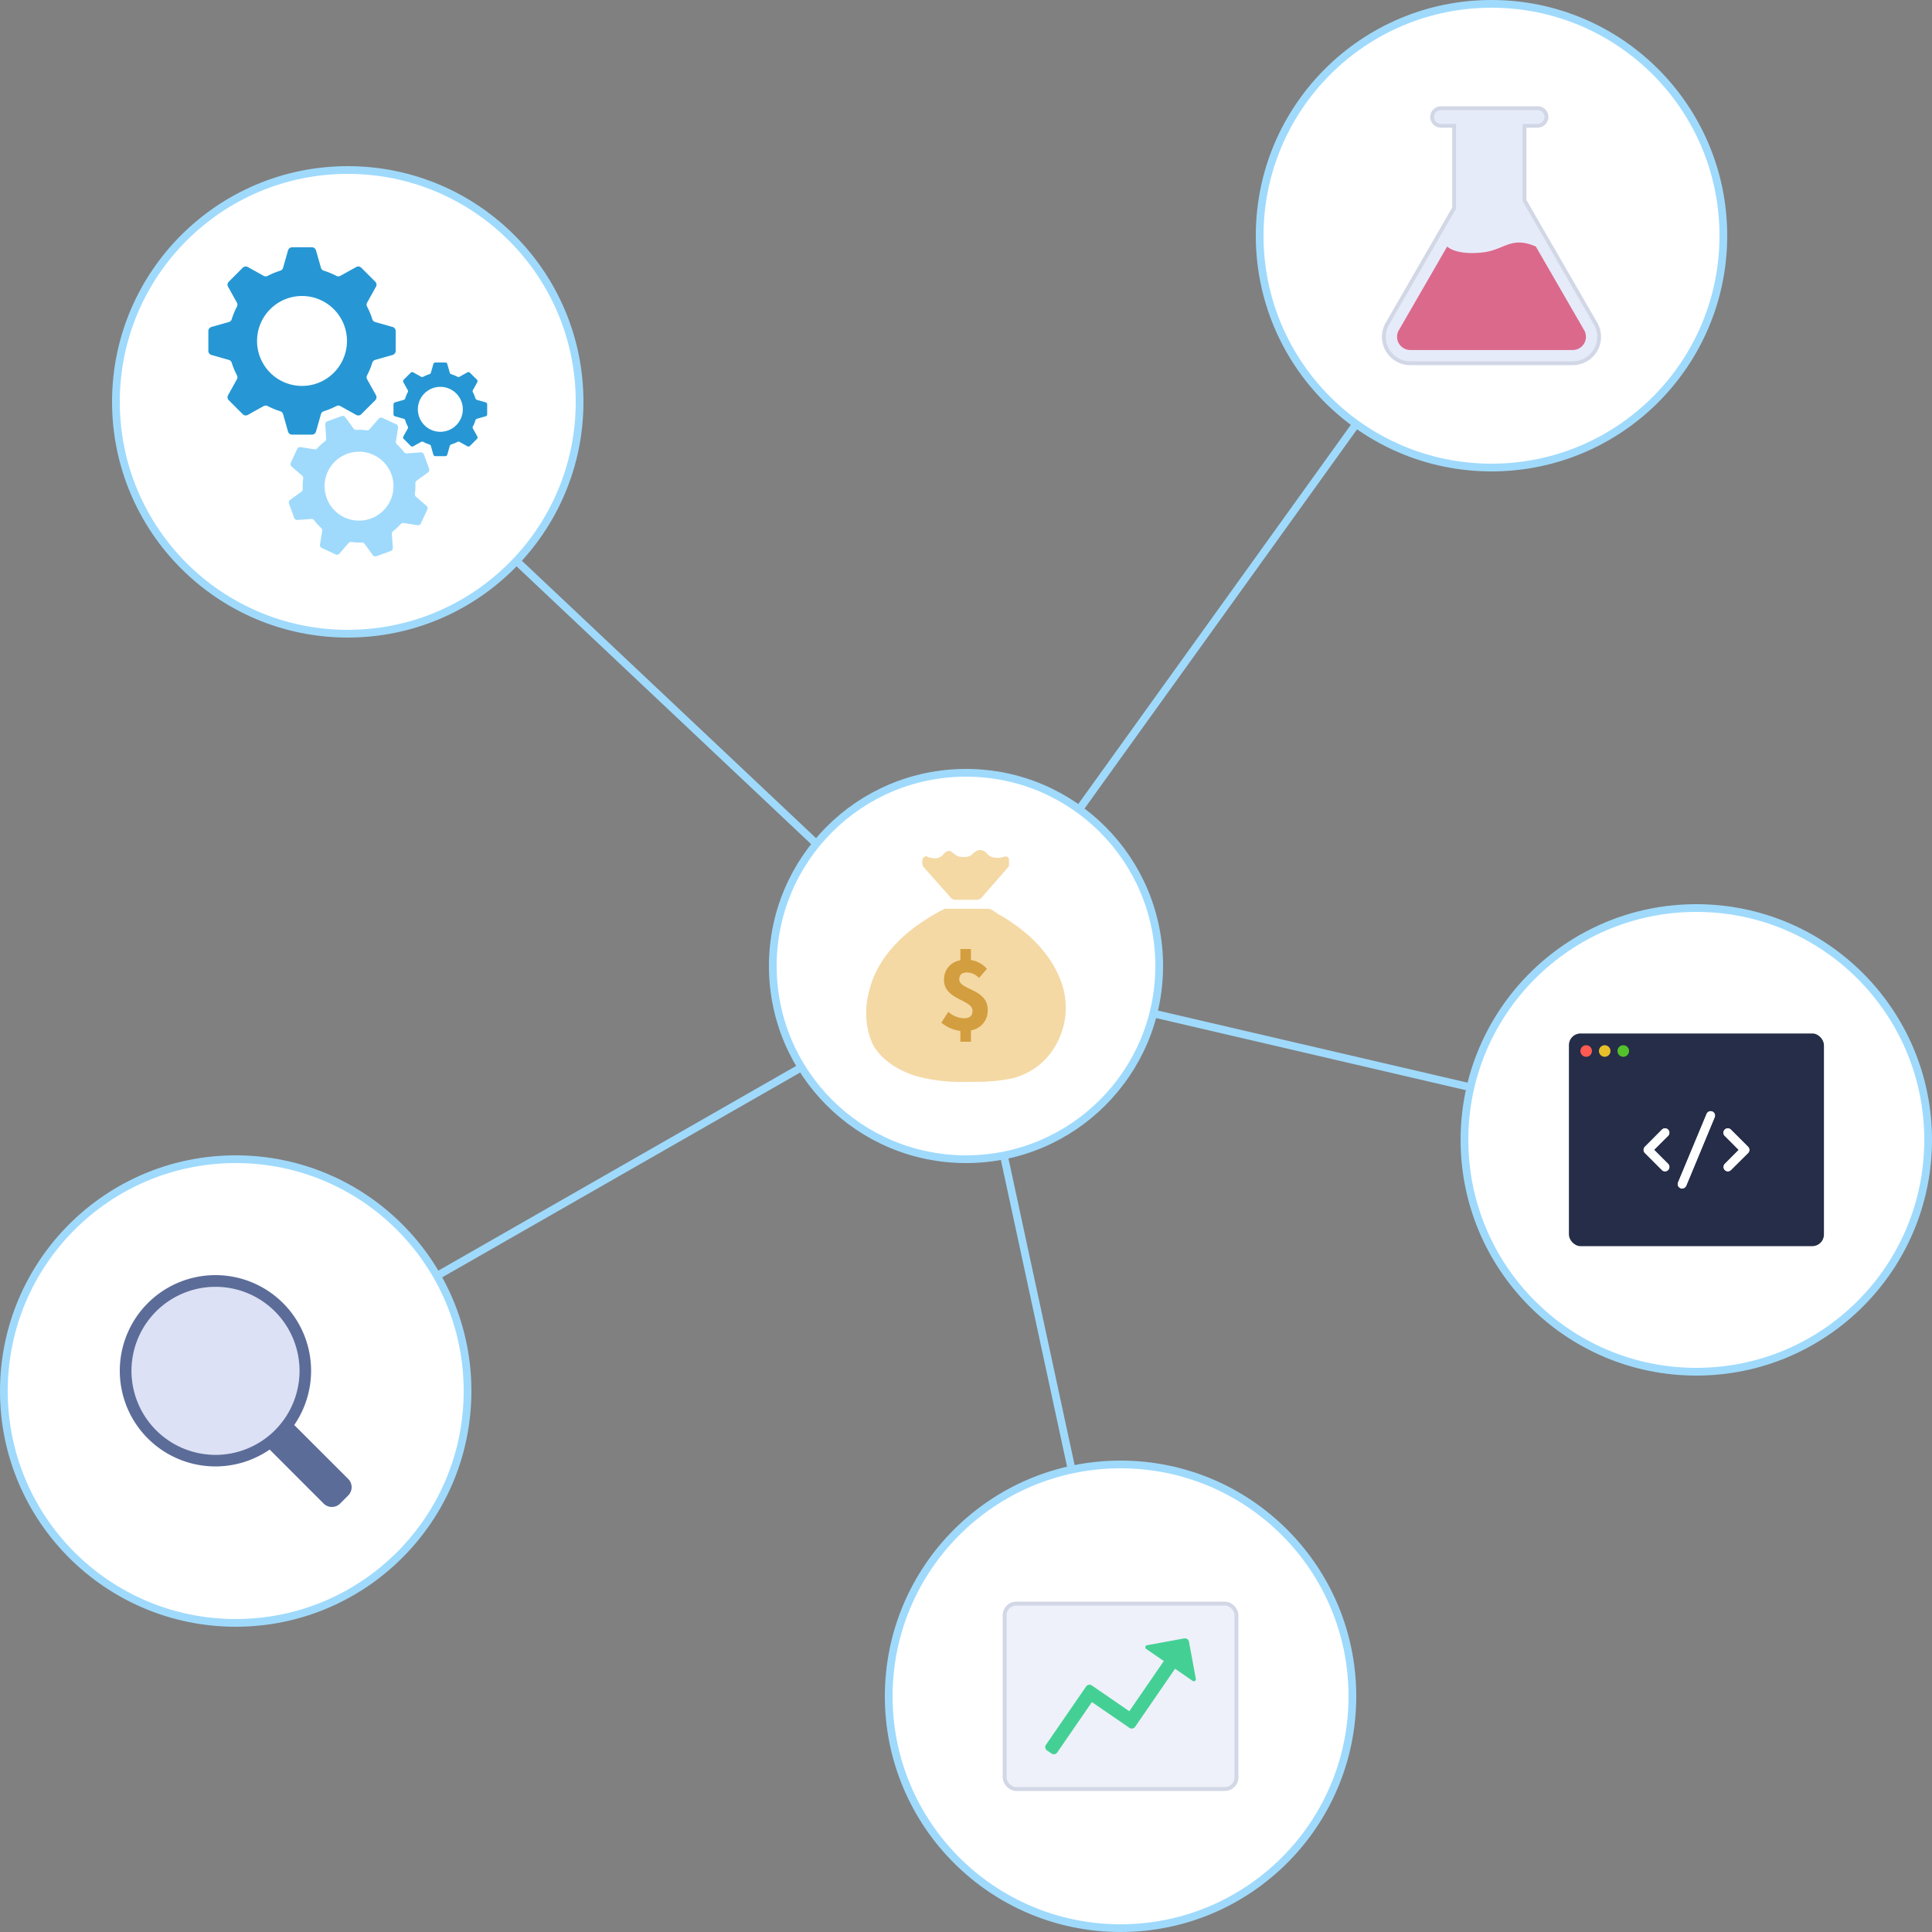
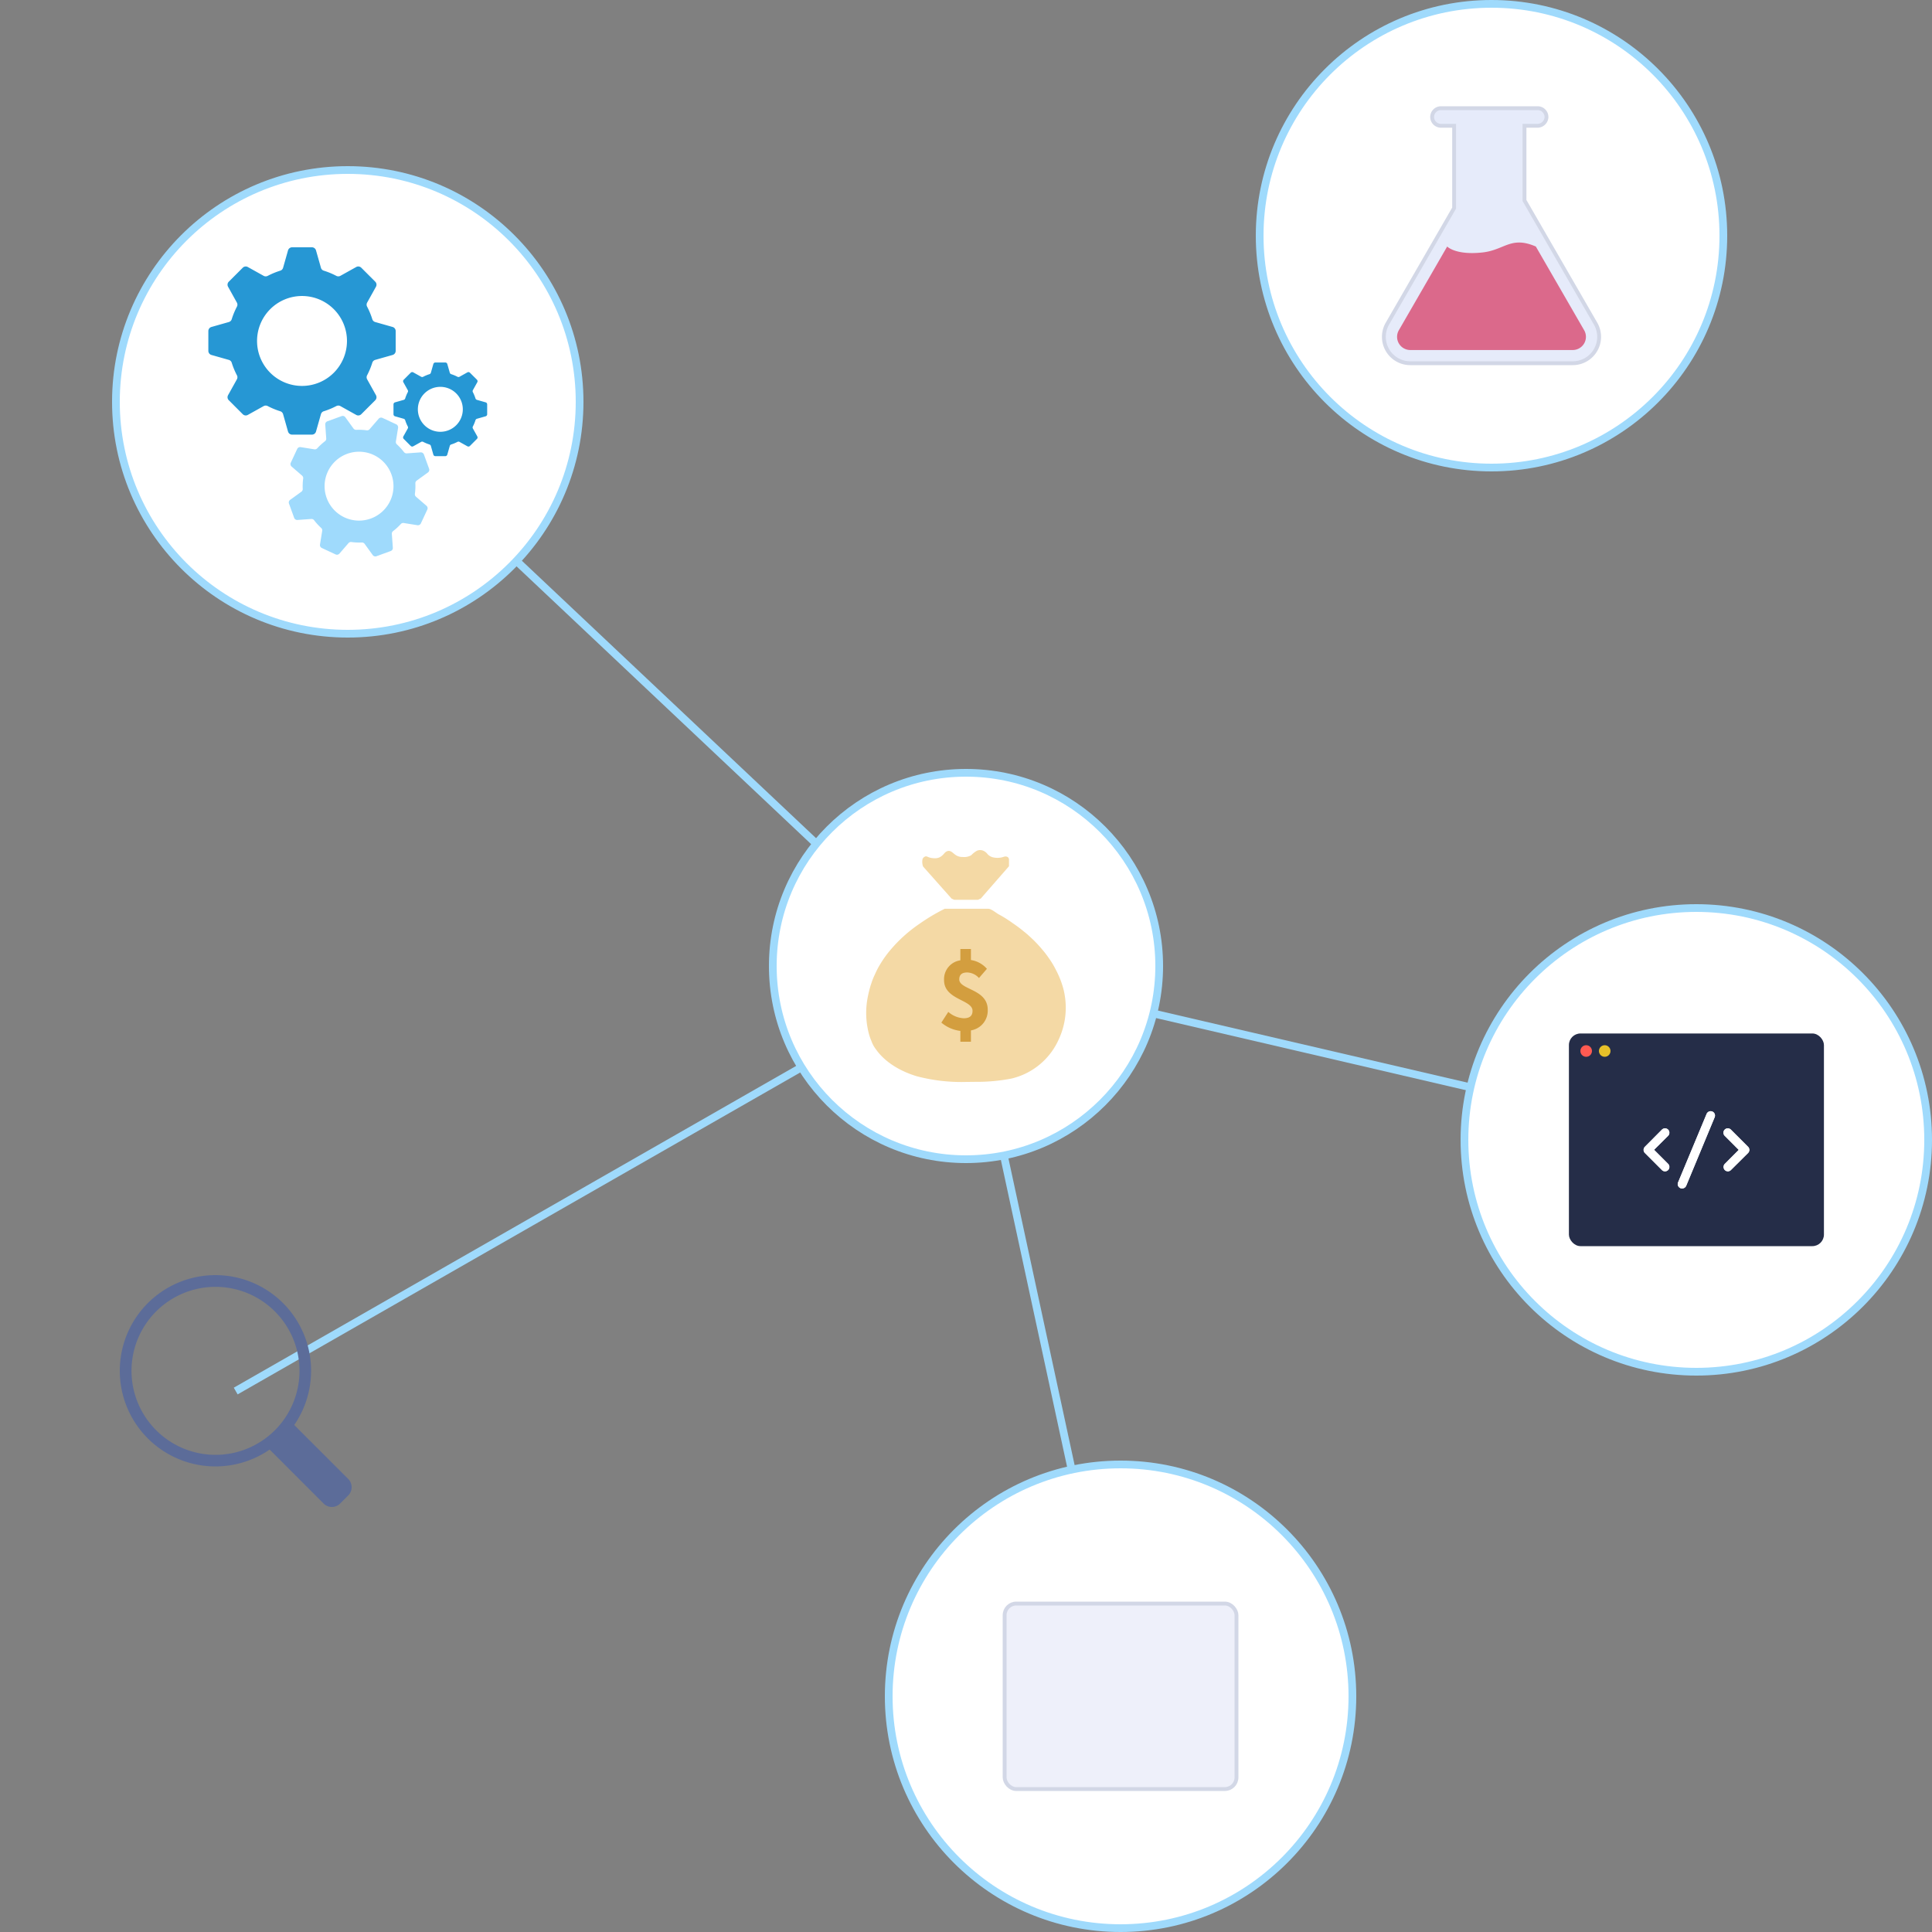
<svg xmlns="http://www.w3.org/2000/svg" id="bf2189a4-b782-4ca3-ab9e-8f424db4f8ba" data-name="Content" viewBox="0 0 500 500">
  <rect x="0" y="0" width="500" height="500" fill="#808080" stroke="none" />
  <defs>
    <style>.fa149570-84c0-4bf3-88b6-bd97f5ef93b8{fill:none;}.b47ad61a-6350-4760-bf39-84f74d059e46,.fa149570-84c0-4bf3-88b6-bd97f5ef93b8{stroke:#9fdafc;stroke-width:2px;}.a8c90598-3d49-4bd2-b1b1-ca7c628b836a,.adc749c3-8935-49f6-ad64-427b7b027b65,.b47ad61a-6350-4760-bf39-84f74d059e46,.fa149570-84c0-4bf3-88b6-bd97f5ef93b8{stroke-miterlimit:10;}.b47ad61a-6350-4760-bf39-84f74d059e46,.f4735635-1bd7-4a3d-890c-2524e8f0c5a8{fill:#fff;}.a65946be-5369-4ae8-9018-f7e756f813a9{fill:#2697d4;}.ebd4cad3-31e6-4169-946d-c388e80834b0{fill:#9fdafc;}.adc749c3-8935-49f6-ad64-427b7b027b65{fill:#e6ebfa;}.a8c90598-3d49-4bd2-b1b1-ca7c628b836a,.adc749c3-8935-49f6-ad64-427b7b027b65{stroke:#d2d7e6;}.a0608bd6-287a-4fcf-9494-bbeab9f34ca6{fill:#db698b;}.f6897e4e-912f-4f73-bf6d-c1296cedf8cd{fill:#252d48;}.f473dc23-a06d-4e79-a652-73963a045d51{fill:#ff5a52;}.e0ce655c-bc7c-4d8d-b519-c1e681a805c8{fill:#e6c029;}.e5c50421-cc2c-4e21-be7c-84814f50dc9f{fill:#53c22b;}.a7c4f37a-79bb-4887-afc6-d643c84c8155{fill:#dce1f5;}.ed763bd1-53cc-43ef-9598-d2c2938da4ba{fill:#5c6c99;}.ba2d2fb5-7cba-4ec2-a29e-36a4c1fbda8d{fill:#f4d9a5;}.b3ce9a9f-3f8e-4f2d-bdb9-f25d7e0fca78{fill:#d39e3f;}.a8c90598-3d49-4bd2-b1b1-ca7c628b836a{fill:#eef0fa;}.bd64eef0-f7fb-4974-80a5-34a9d145d802{fill:#44d094;}</style>
  </defs>
  <line class="fa149570-84c0-4bf3-88b6-bd97f5ef93b8" x1="290" y1="439" x2="249" y2="249" />
  <line class="fa149570-84c0-4bf3-88b6-bd97f5ef93b8" x1="248" y1="253" x2="90" y2="104" />
  <line class="fa149570-84c0-4bf3-88b6-bd97f5ef93b8" x1="61" y1="360" x2="248" y2="253" />
  <line class="fa149570-84c0-4bf3-88b6-bd97f5ef93b8" x1="439" y1="295" x2="250" y2="251" />
-   <line class="fa149570-84c0-4bf3-88b6-bd97f5ef93b8" x1="248" y1="253" x2="386" y2="61" />
  <circle class="b47ad61a-6350-4760-bf39-84f74d059e46" cx="250" cy="250" r="50" />
  <circle class="b47ad61a-6350-4760-bf39-84f74d059e46" cx="90" cy="104" r="60" />
  <g id="ee5c52e9-7833-4974-a993-b8f17c2d3716" data-name="b69c61e7-0704-41ee-b468-99737d48a6c3">
    <path class="a65946be-5369-4ae8-9018-f7e756f813a9" d="M101.603,84.619,97.094,83.339a1.091,1.091,0,0,1-.747-.747,19.562,19.562,0,0,0-1.333-3.219,1.105,1.105,0,0,1,0-1.057l2.283-4.102a1.094,1.094,0,0,0-.184-1.314l-3.612-3.612a1.099,1.099,0,0,0-.776-.325,1.051,1.051,0,0,0-.538.141l-.141.078-3.961,2.206a1.095,1.095,0,0,1-.528.131,1.167,1.167,0,0,1-.528-.131,19.561,19.561,0,0,0-3.219-1.333,1.091,1.091,0,0,1-.747-.747L81.783,64.8A1.1,1.1,0,0,0,80.726,64H75.597a1.1,1.1,0,0,0-1.057.8l-1.28,4.509a1.091,1.091,0,0,1-.747.747,19.561,19.561,0,0,0-3.219,1.333,1.166,1.166,0,0,1-.528.131,1.095,1.095,0,0,1-.528-.131L64.136,69.105a1.05,1.05,0,0,0-.538-.141,1.099,1.099,0,0,0-.776.325l-3.612,3.612a1.093,1.093,0,0,0-.184,1.314l2.283,4.102a1.105,1.105,0,0,1,0,1.057,19.562,19.562,0,0,0-1.333,3.219,1.091,1.091,0,0,1-.747.747l-4.509,1.28a1.1,1.1,0,0,0-.8,1.057V90.806a1.1,1.1,0,0,0,.8,1.057l4.509,1.28a1.091,1.091,0,0,1,.747.747,19.56,19.56,0,0,0,1.333,3.219,1.105,1.105,0,0,1,0,1.057L59.026,102.267a1.093,1.093,0,0,0,.184,1.314l3.612,3.612a1.099,1.099,0,0,0,.776.325,1.051,1.051,0,0,0,.538-.141l4.102-2.283a1.094,1.094,0,0,1,.528-.131,1.165,1.165,0,0,1,.528.131,19.562,19.562,0,0,0,3.219,1.333,1.091,1.091,0,0,1,.747.747l1.28,4.509a1.1,1.1,0,0,0,1.057.8h5.129a1.1,1.1,0,0,0,1.057-.8l1.28-4.509a1.091,1.091,0,0,1,.747-.747,19.562,19.562,0,0,0,3.219-1.333,1.166,1.166,0,0,1,.528-.131,1.094,1.094,0,0,1,.528.131l3.961,2.206.141.078a1.051,1.051,0,0,0,.538.141,1.099,1.099,0,0,0,.776-.325l3.612-3.612a1.094,1.094,0,0,0,.184-1.314L95.014,98.165a1.105,1.105,0,0,1,0-1.057,19.56,19.56,0,0,0,1.333-3.219,1.091,1.091,0,0,1,.747-.747l4.509-1.28a1.1,1.1,0,0,0,.8-1.057V85.676A1.1,1.1,0,0,0,101.603,84.619ZM78.162,99.877A11.636,11.636,0,1,1,89.797,88.241h0A11.639,11.639,0,0,1,78.162,99.877Z" />
  </g>
  <g id="f17b5832-85a7-43fc-8abc-ad51643d185c" data-name="b69c61e7-0704-41ee-b468-99737d48a6c3">
    <path class="ebd4cad3-31e6-4169-946d-c388e80834b0" d="M110.372,130.895l-2.717-2.349a.836.836,0,0,1-.277-.76,14.989,14.989,0,0,0,.117-2.667.847.847,0,0,1,.342-.734l2.914-2.109a.838.838,0,0,0,.298-.972l-1.339-3.678a.842.842,0,0,0-.434-.477.805.805,0,0,0-.419-.077l-.123.008-3.465.249a.839.839,0,0,1-.409-.08.894.894,0,0,1-.325-.262,14.989,14.989,0,0,0-1.804-1.968.836.836,0,0,1-.277-.76l.571-3.546a.843.843,0,0,0-.475-.898l-3.562-1.661a.843.843,0,0,0-.993.213l-2.349,2.717a.836.836,0,0,1-.76.277,14.989,14.989,0,0,0-2.667-.117.894.894,0,0,1-.409-.08.839.839,0,0,1-.325-.262l-2.109-2.914a.805.805,0,0,0-.328-.272.842.842,0,0,0-.644-.026l-3.678,1.339a.838.838,0,0,0-.553.853l.258,3.588a.847.847,0,0,1-.342.734A14.989,14.989,0,0,0,82.12,116.008a.836.836,0,0,1-.76.277l-3.546-.571a.843.843,0,0,0-.898.475l-1.661,3.562a.843.843,0,0,0,.213.993l2.717,2.349a.836.836,0,0,1,.277.76,14.989,14.989,0,0,0-.117,2.667.847.847,0,0,1-.342.734l-2.914,2.109a.838.838,0,0,0-.298.972l1.339,3.678a.842.842,0,0,0,.434.477.805.805,0,0,0,.419.077l3.588-.258a.838.838,0,0,1,.409.08.893.893,0,0,1,.325.262,14.99,14.99,0,0,0,1.804,1.968.836.836,0,0,1,.277.76l-.571,3.546a.843.843,0,0,0,.475.898l3.562,1.661a.843.843,0,0,0,.993-.213l2.349-2.717a.836.836,0,0,1,.76-.277,14.99,14.99,0,0,0,2.667.117.893.893,0,0,1,.409.08.838.838,0,0,1,.325.262l2.036,2.815.072.099a.805.805,0,0,0,.328.272.842.842,0,0,0,.644.026l3.678-1.339a.838.838,0,0,0,.553-.853l-.258-3.588a.847.847,0,0,1,.342-.734,14.989,14.989,0,0,0,1.968-1.804.836.836,0,0,1,.76-.277l3.546.571a.843.843,0,0,0,.898-.475l1.661-3.562A.843.843,0,0,0,110.372,130.895Zm-21.22,3.005a8.916,8.916,0,1,1,11.849-4.313h0A8.918,8.918,0,0,1,89.152,133.9Z" />
  </g>
  <g id="a3d4cc41-4c0e-4cef-abf4-998df7256baf" data-name="b69c61e7-0704-41ee-b468-99737d48a6c3">
    <path class="a65946be-5369-4ae8-9018-f7e756f813a9" d="M123.524,112.937l-1.141-2.046a.545.545,0,0,1,0-.528,9.778,9.778,0,0,0,.667-1.609.552.552,0,0,1,.374-.374l2.257-.643a.547.547,0,0,0,.399-.529v-2.553a.549.549,0,0,0-.159-.389.525.525,0,0,0-.24-.141l-.077-.022-2.18-.62a.547.547,0,0,1-.233-.141.583.583,0,0,1-.141-.233,9.779,9.779,0,0,0-.667-1.609.545.545,0,0,1,0-.528l1.141-2.046a.55.55,0,0,0-.091-.656l-1.813-1.813a.55.55,0,0,0-.656-.091l-2.046,1.141a.545.545,0,0,1-.528,0,9.778,9.778,0,0,0-1.609-.667.583.583,0,0,1-.233-.141.547.547,0,0,1-.141-.233l-.643-2.257a.525.525,0,0,0-.141-.24.549.549,0,0,0-.389-.159l-2.553,0a.547.547,0,0,0-.53.399l-.643,2.257a.552.552,0,0,1-.374.374,9.777,9.777,0,0,0-1.609.667.545.545,0,0,1-.528,0l-2.046-1.141a.55.55,0,0,0-.656.091l-1.813,1.813a.55.55,0,0,0-.091.656l1.141,2.046a.545.545,0,0,1,0,.528,9.778,9.778,0,0,0-.667,1.609.552.552,0,0,1-.374.374l-2.257.643a.547.547,0,0,0-.399.53v2.553a.549.549,0,0,0,.159.389.525.525,0,0,0,.24.141l2.257.643a.547.547,0,0,1,.233.141.583.583,0,0,1,.141.233,9.778,9.778,0,0,0,.667,1.609.545.545,0,0,1,0,.528l-1.141,2.046a.55.55,0,0,0,.091.656l1.813,1.813a.55.55,0,0,0,.656.091l2.046-1.141a.545.545,0,0,1,.528,0,9.778,9.778,0,0,0,1.609.667.583.583,0,0,1,.233.141.547.547,0,0,1,.141.233l.62,2.18.022.077a.525.525,0,0,0,.141.24.549.549,0,0,0,.389.159l2.553,0a.547.547,0,0,0,.529-.399l.643-2.257a.552.552,0,0,1,.374-.374,9.778,9.778,0,0,0,1.609-.667.545.545,0,0,1,.528,0l2.046,1.141a.55.55,0,0,0,.656-.091l1.813-1.813A.55.55,0,0,0,123.524,112.937Zm-13.678-2.893a5.816,5.816,0,1,1,8.225,0h0A5.818,5.818,0,0,1,109.846,110.044Z" />
  </g>
  <circle class="b47ad61a-6350-4760-bf39-84f74d059e46" cx="386" cy="61" r="60" />
  <path class="adc749c3-8935-49f6-ad64-427b7b027b65" d="M407.026,94H364.974a6.828,6.828,0,0,1-5.913-10.242l17.266-29.905v-21.302H372.914a2.293,2.293,0,0,1-2.276-2.276A2.275,2.275,0,0,1,372.914,28h25.034a2.274,2.274,0,0,1,2.27,2.446,2.341,2.341,0,0,1-2.37,2.106l-3.314,0V51.885l18.404,31.873A6.828,6.828,0,0,1,407.026,94Z" />
  <path class="a0608bd6-287a-4fcf-9494-bbeab9f34ca6" d="M397.473,63.799,409.98,85.463a3.414,3.414,0,0,1-2.956,5.121h-42.047a3.414,3.414,0,0,1-2.956-5.121l12.508-21.664s2.164,2.302,9.138,1.536C389.4,64.705,390.995,61,397.473,63.799Z" />
  <circle class="b47ad61a-6350-4760-bf39-84f74d059e46" cx="439" cy="295" r="60" />
  <rect class="f6897e4e-912f-4f73-bf6d-c1296cedf8cd" x="406.033" y="267.462" width="66" height="55.038" rx="3" transform="translate(878.066 589.962) rotate(180)" />
  <path class="f4735635-1bd7-4a3d-890c-2524e8f0c5a8" d="M452.477,298.308a.197.197,0,0,1-.048.055l-4.469,4.441a1.107,1.107,0,0,1-1.576.003,1.149,1.149,0,0,1,0-1.603l3.607-3.614-3.638-3.641a1.145,1.145,0,0,1,0-1.6,1.136,1.136,0,0,1,1.603,0l4.441,4.441A1.128,1.128,0,0,1,452.477,298.308Z" />
  <path class="f4735635-1bd7-4a3d-890c-2524e8f0c5a8" d="M452.477,298.308a.197.197,0,0,1-.048.055l-4.469,4.441a1.107,1.107,0,0,1-1.576.003,1.149,1.149,0,0,1,0-1.603l3.607-3.614-3.638-3.641a1.145,1.145,0,0,1,0-1.6,1.136,1.136,0,0,1,1.603,0l4.441,4.441A1.128,1.128,0,0,1,452.477,298.308Z" />
  <path class="f4735635-1bd7-4a3d-890c-2524e8f0c5a8" d="M431.708,301.204a1.145,1.145,0,0,1,0,1.6,1.118,1.118,0,0,1-.817.331,1.107,1.107,0,0,1-.786-.328l-4.414-4.414a.719.719,0,0,1-.069-.076,1.148,1.148,0,0,1,.069-1.528l4.414-4.441a1.136,1.136,0,0,1,1.603,0,1.145,1.145,0,0,1,0,1.6l-3.638,3.617Z" />
  <path class="f4735635-1bd7-4a3d-890c-2524e8f0c5a8" d="M431.708,301.204a1.145,1.145,0,0,1,0,1.6,1.118,1.118,0,0,1-.817.331,1.107,1.107,0,0,1-.786-.328l-4.414-4.414a.719.719,0,0,1-.069-.076,1.148,1.148,0,0,1,.069-1.528l4.414-4.441a1.136,1.136,0,0,1,1.603,0,1.145,1.145,0,0,1,0,1.6l-3.638,3.617Z" />
  <path class="f4735635-1bd7-4a3d-890c-2524e8f0c5a8" d="M443.756,289.132l-7.366,17.741a1.174,1.174,0,0,1-1.059.703,1.01,1.01,0,0,1-.434-.086,1.14,1.14,0,0,1-.617-.617,1.076,1.076,0,0,1-.003-.852l7.393-17.741a1.158,1.158,0,0,1,1.048-.703,1.106,1.106,0,0,1,.421.086A1.126,1.126,0,0,1,443.756,289.132Z" />
  <path class="f4735635-1bd7-4a3d-890c-2524e8f0c5a8" d="M443.756,289.132l-7.366,17.741a1.174,1.174,0,0,1-1.059.703,1.01,1.01,0,0,1-.434-.086,1.14,1.14,0,0,1-.617-.617,1.076,1.076,0,0,1-.003-.852l7.393-17.741a1.158,1.158,0,0,1,1.048-.703,1.106,1.106,0,0,1,.421.086A1.126,1.126,0,0,1,443.756,289.132Z" />
  <circle class="f473dc23-a06d-4e79-a652-73963a045d51" cx="410.5" cy="272" r="1.5" />
  <circle class="e0ce655c-bc7c-4d8d-b519-c1e681a805c8" cx="415.3" cy="272" r="1.5" />
-   <circle class="e5c50421-cc2c-4e21-be7c-84814f50dc9f" cx="420.1" cy="272" r="1.5" />
-   <circle class="b47ad61a-6350-4760-bf39-84f74d059e46" cx="61" cy="360" r="60" />
-   <circle class="a7c4f37a-79bb-4887-afc6-d643c84c8155" cx="55.773" cy="354.773" r="21.738" />
  <path class="ed763bd1-53cc-43ef-9598-d2c2938da4ba" d="M90.134,382.763,76.147,368.79A24.754,24.754,0,1,0,69.79,375.147l13.973,13.988a3.032,3.032,0,0,0,4.243,0l2.129-2.129A3.032,3.032,0,0,0,90.134,382.763Zm-56.1-27.99a21.738,21.738,0,1,1,21.738,21.738h0A21.754,21.754,0,0,1,34.034,354.773Z" />
  <circle class="b47ad61a-6350-4760-bf39-84f74d059e46" cx="290" cy="439" r="60" />
  <path class="ba2d2fb5-7cba-4ec2-a29e-36a4c1fbda8d" d="M260.985,221.979h0a1.039,1.039,0,0,0-1.133-.259c-.212.065-.425.13-.708.194a5.106,5.106,0,0,1-1.983,0,2.781,2.781,0,0,1-1.558-.842,2.997,2.997,0,0,0-.992-.842,2.107,2.107,0,0,0-1.771-.065,6.322,6.322,0,0,0-1.487,1.166,3.631,3.631,0,0,1-2.196.454,3.033,3.033,0,0,1-1.841-.518c-.708-.454-1.346-1.426-2.337-.907-.425.194-.637.583-.921.842a3.164,3.164,0,0,1-.992.713,2.92,2.92,0,0,1-1.275.194,4.372,4.372,0,0,1-1.771-.389.694.694,0,0,0-.708,0h0a1.052,1.052,0,0,0-.567.648,3.604,3.604,0,0,0,.142,1.879l7.366,8.294a6.842,6.842,0,0,0,.708.324h6.162a6.842,6.842,0,0,1,.708-.324c1.346-1.555,7.295-8.359,7.295-8.359v-1.879C261.056,222.238,261.056,222.109,260.985,221.979Z" />
  <path class="ba2d2fb5-7cba-4ec2-a29e-36a4c1fbda8d" d="M273.926,269.16a17.897,17.897,0,0,1-12.164,9.971,47.091,47.091,0,0,1-9.35.848c-.724,0-1.469.021-2.193.021a45.424,45.424,0,0,1-12.888-1.448c-4.117-1.221-8.15-3.517-10.55-6.868a7.858,7.858,0,0,1-1.283-2.338,13.534,13.534,0,0,1-.579-1.614,21.154,21.154,0,0,1-.269-10.054c.166-.828.372-1.634.6-2.42.103-.352.228-.683.331-1.014a16.607,16.607,0,0,1,.807-1.986,22.435,22.435,0,0,1,1.179-2.338c.476-.807.972-1.593,1.531-2.358.455-.641.951-1.262,1.469-1.862a36.912,36.912,0,0,1,7.364-6.599,49.854,49.854,0,0,1,6.558-3.91h11.315c.724,0,2.069,1.117,2.627,1.427a27.176,27.176,0,0,1,2.4,1.427c.414.269.807.538,1.2.827a36.895,36.895,0,0,1,3.062,2.296c.497.372.993.827,1.489,1.283a31.762,31.762,0,0,1,3.165,3.31,22.928,22.928,0,0,1,1.655,2.151,22.532,22.532,0,0,1,1.903,3.165,23.25,23.25,0,0,1,1.903,4.861,16.467,16.467,0,0,1,.352,1.696A19.449,19.449,0,0,1,273.926,269.16Z" />
  <path class="b3ce9a9f-3f8e-4f2d-bdb9-f25d7e0fca78" d="M255.621,261.302a5.184,5.184,0,0,1-4.346,5.364V269.597H248.542v-2.8a9.338,9.338,0,0,1-4.919-2.146l1.796-2.774a6.539,6.539,0,0,0,3.982,1.649c1.588,0,2.29-.654,2.29-1.937,0-2.905-7.365-2.826-7.365-7.902a4.922,4.922,0,0,1,4.216-5.155v-2.931h2.733v2.852a6.853,6.853,0,0,1,4.138,2.277l-2.056,2.381a4.276,4.276,0,0,0-3.045-1.439c-1.327,0-2.056.55-2.056,1.806C248.256,256.173,255.621,255.938,255.621,261.302Z" />
  <rect class="a8c90598-3d49-4bd2-b1b1-ca7c628b836a" x="260" y="415" width="60" height="48" rx="3" />
-   <path class="bd64eef0-f7fb-4974-80a5-34a9d145d802" d="M308.658,435.007,304.103,431.87l-10.336,15.021a1.058,1.058,0,0,1-1.471.272l-9.711-6.668-8.979,13.047a1.058,1.058,0,0,1-1.47.273l-1.164-.797a1.058,1.058,0,0,1-.274-1.473l10.387-15.082a1.058,1.058,0,0,1,1.471-.272l9.712,6.669,8.925-12.982-4.555-3.137a.529.529,0,0,1,.205-.956l9.626-1.766a1.058,1.058,0,0,1,1.232.848l1.78,9.609A.529.529,0,0,1,308.658,435.007Z" />
</svg>